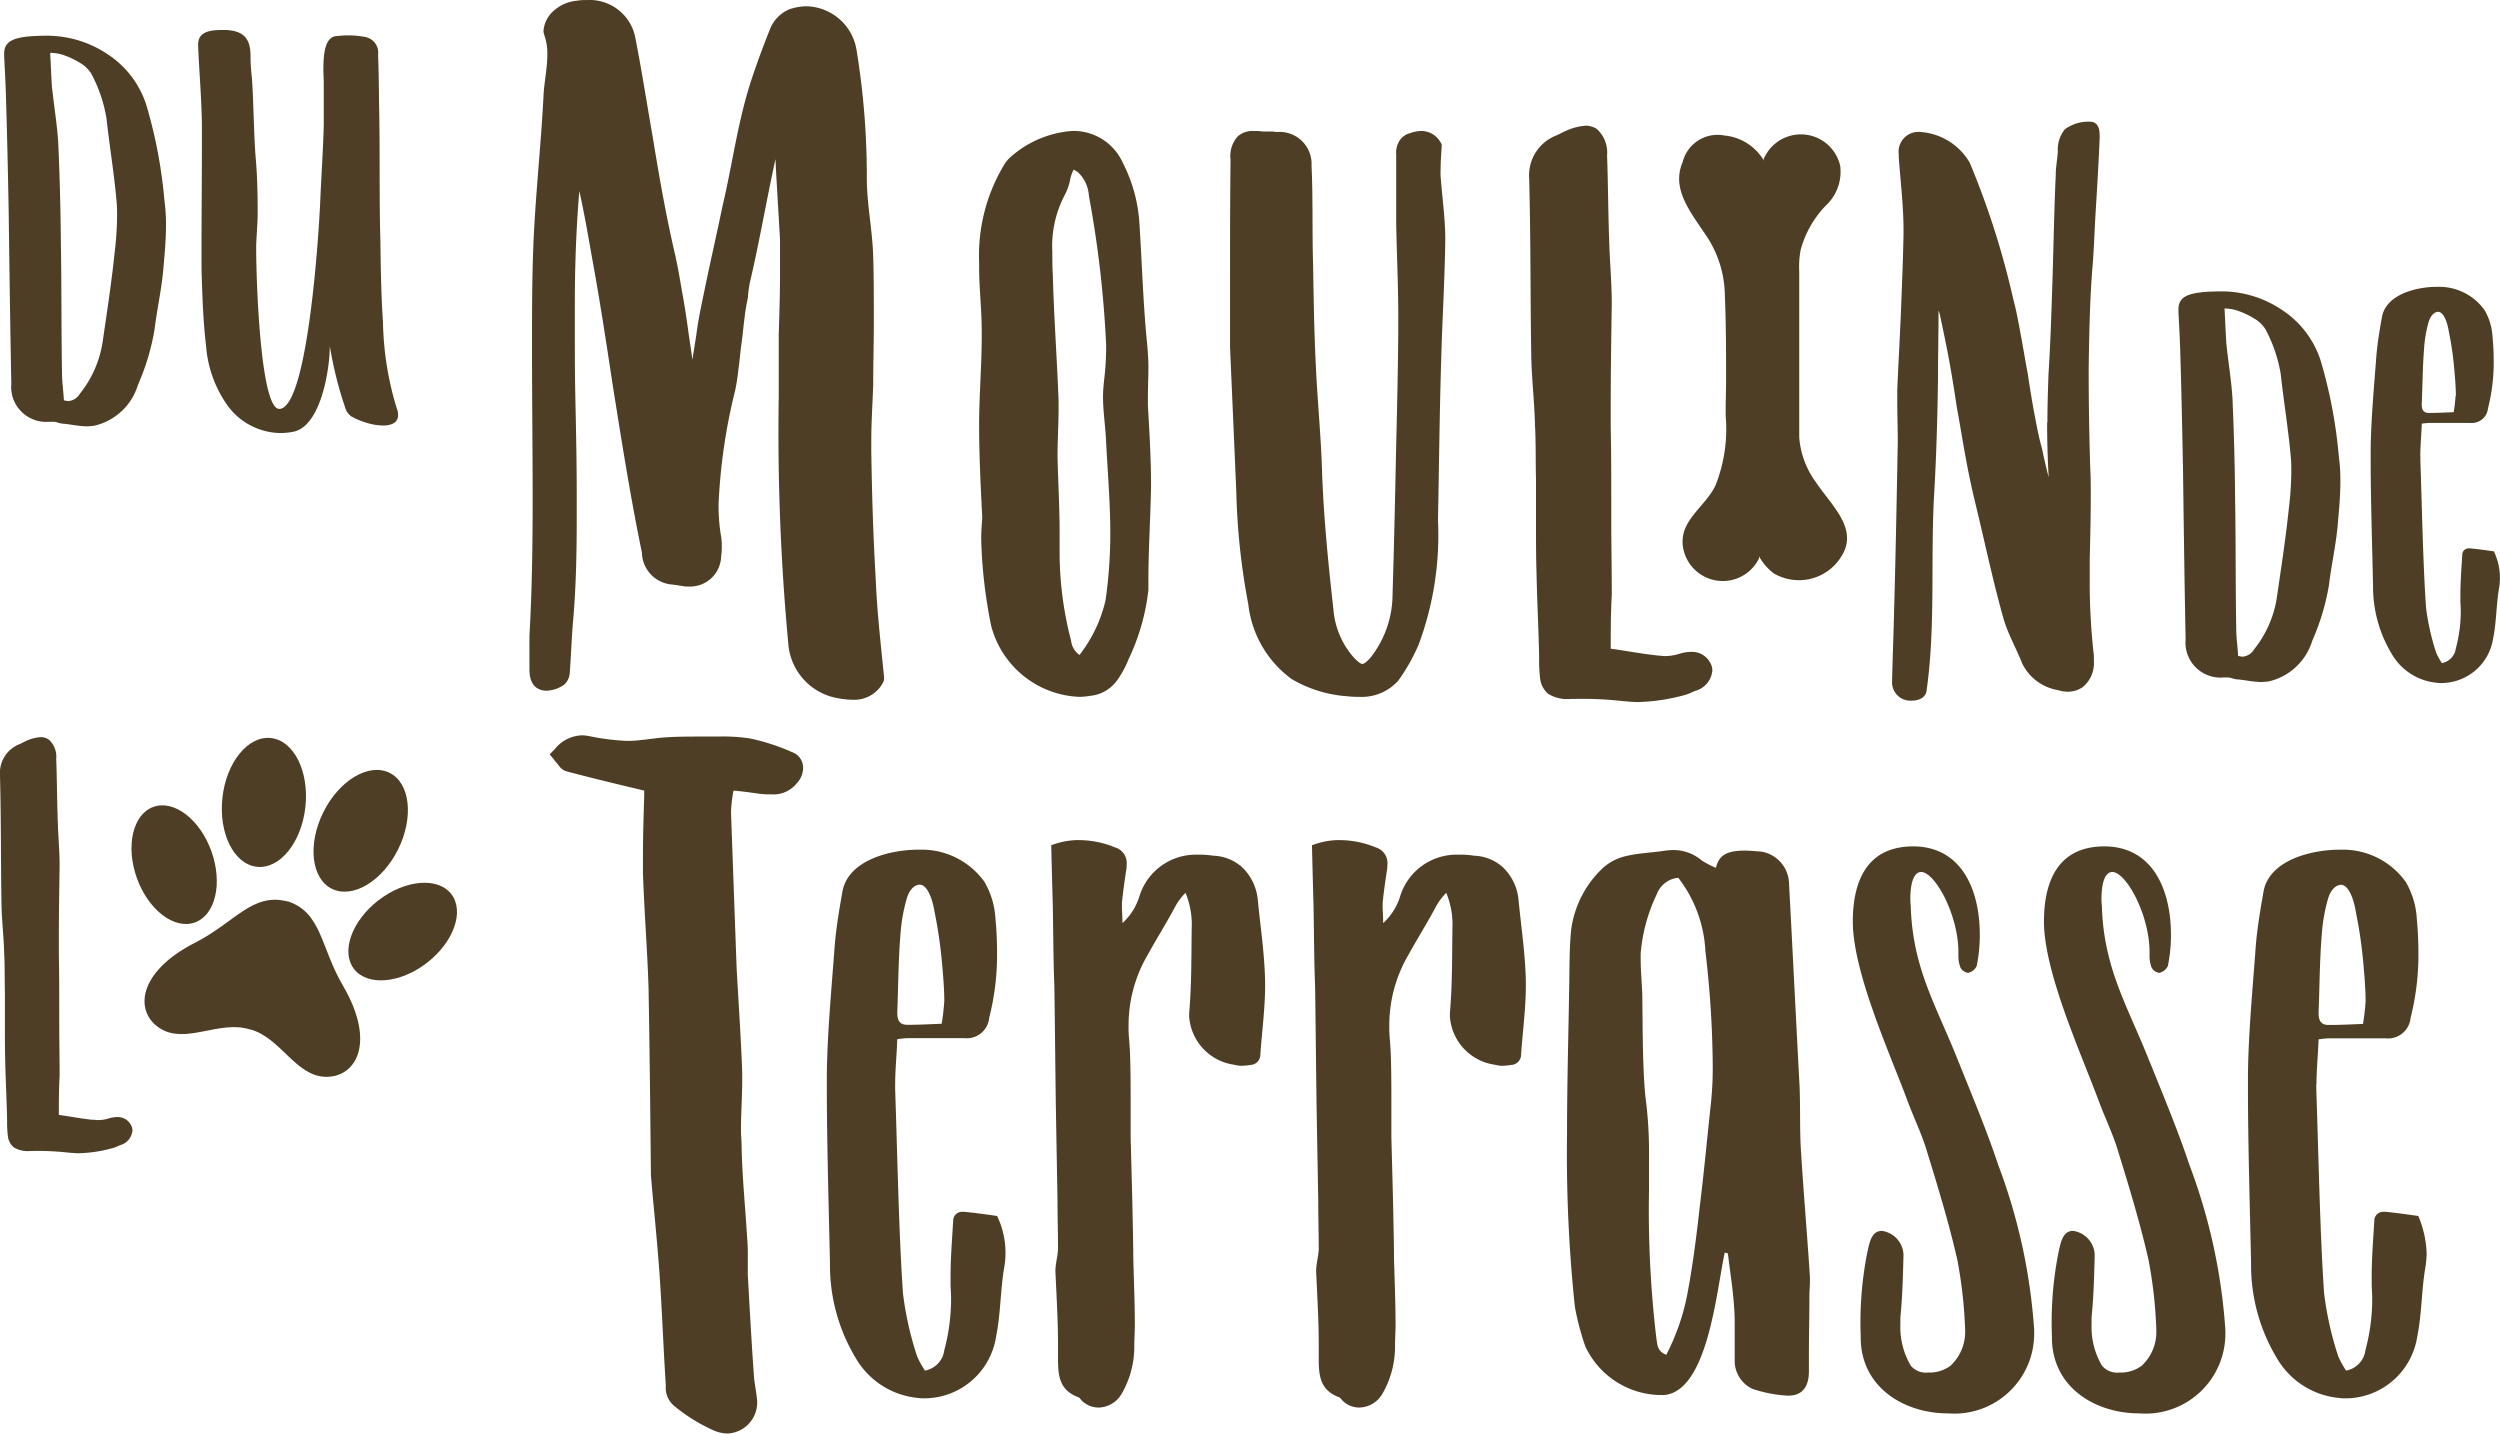
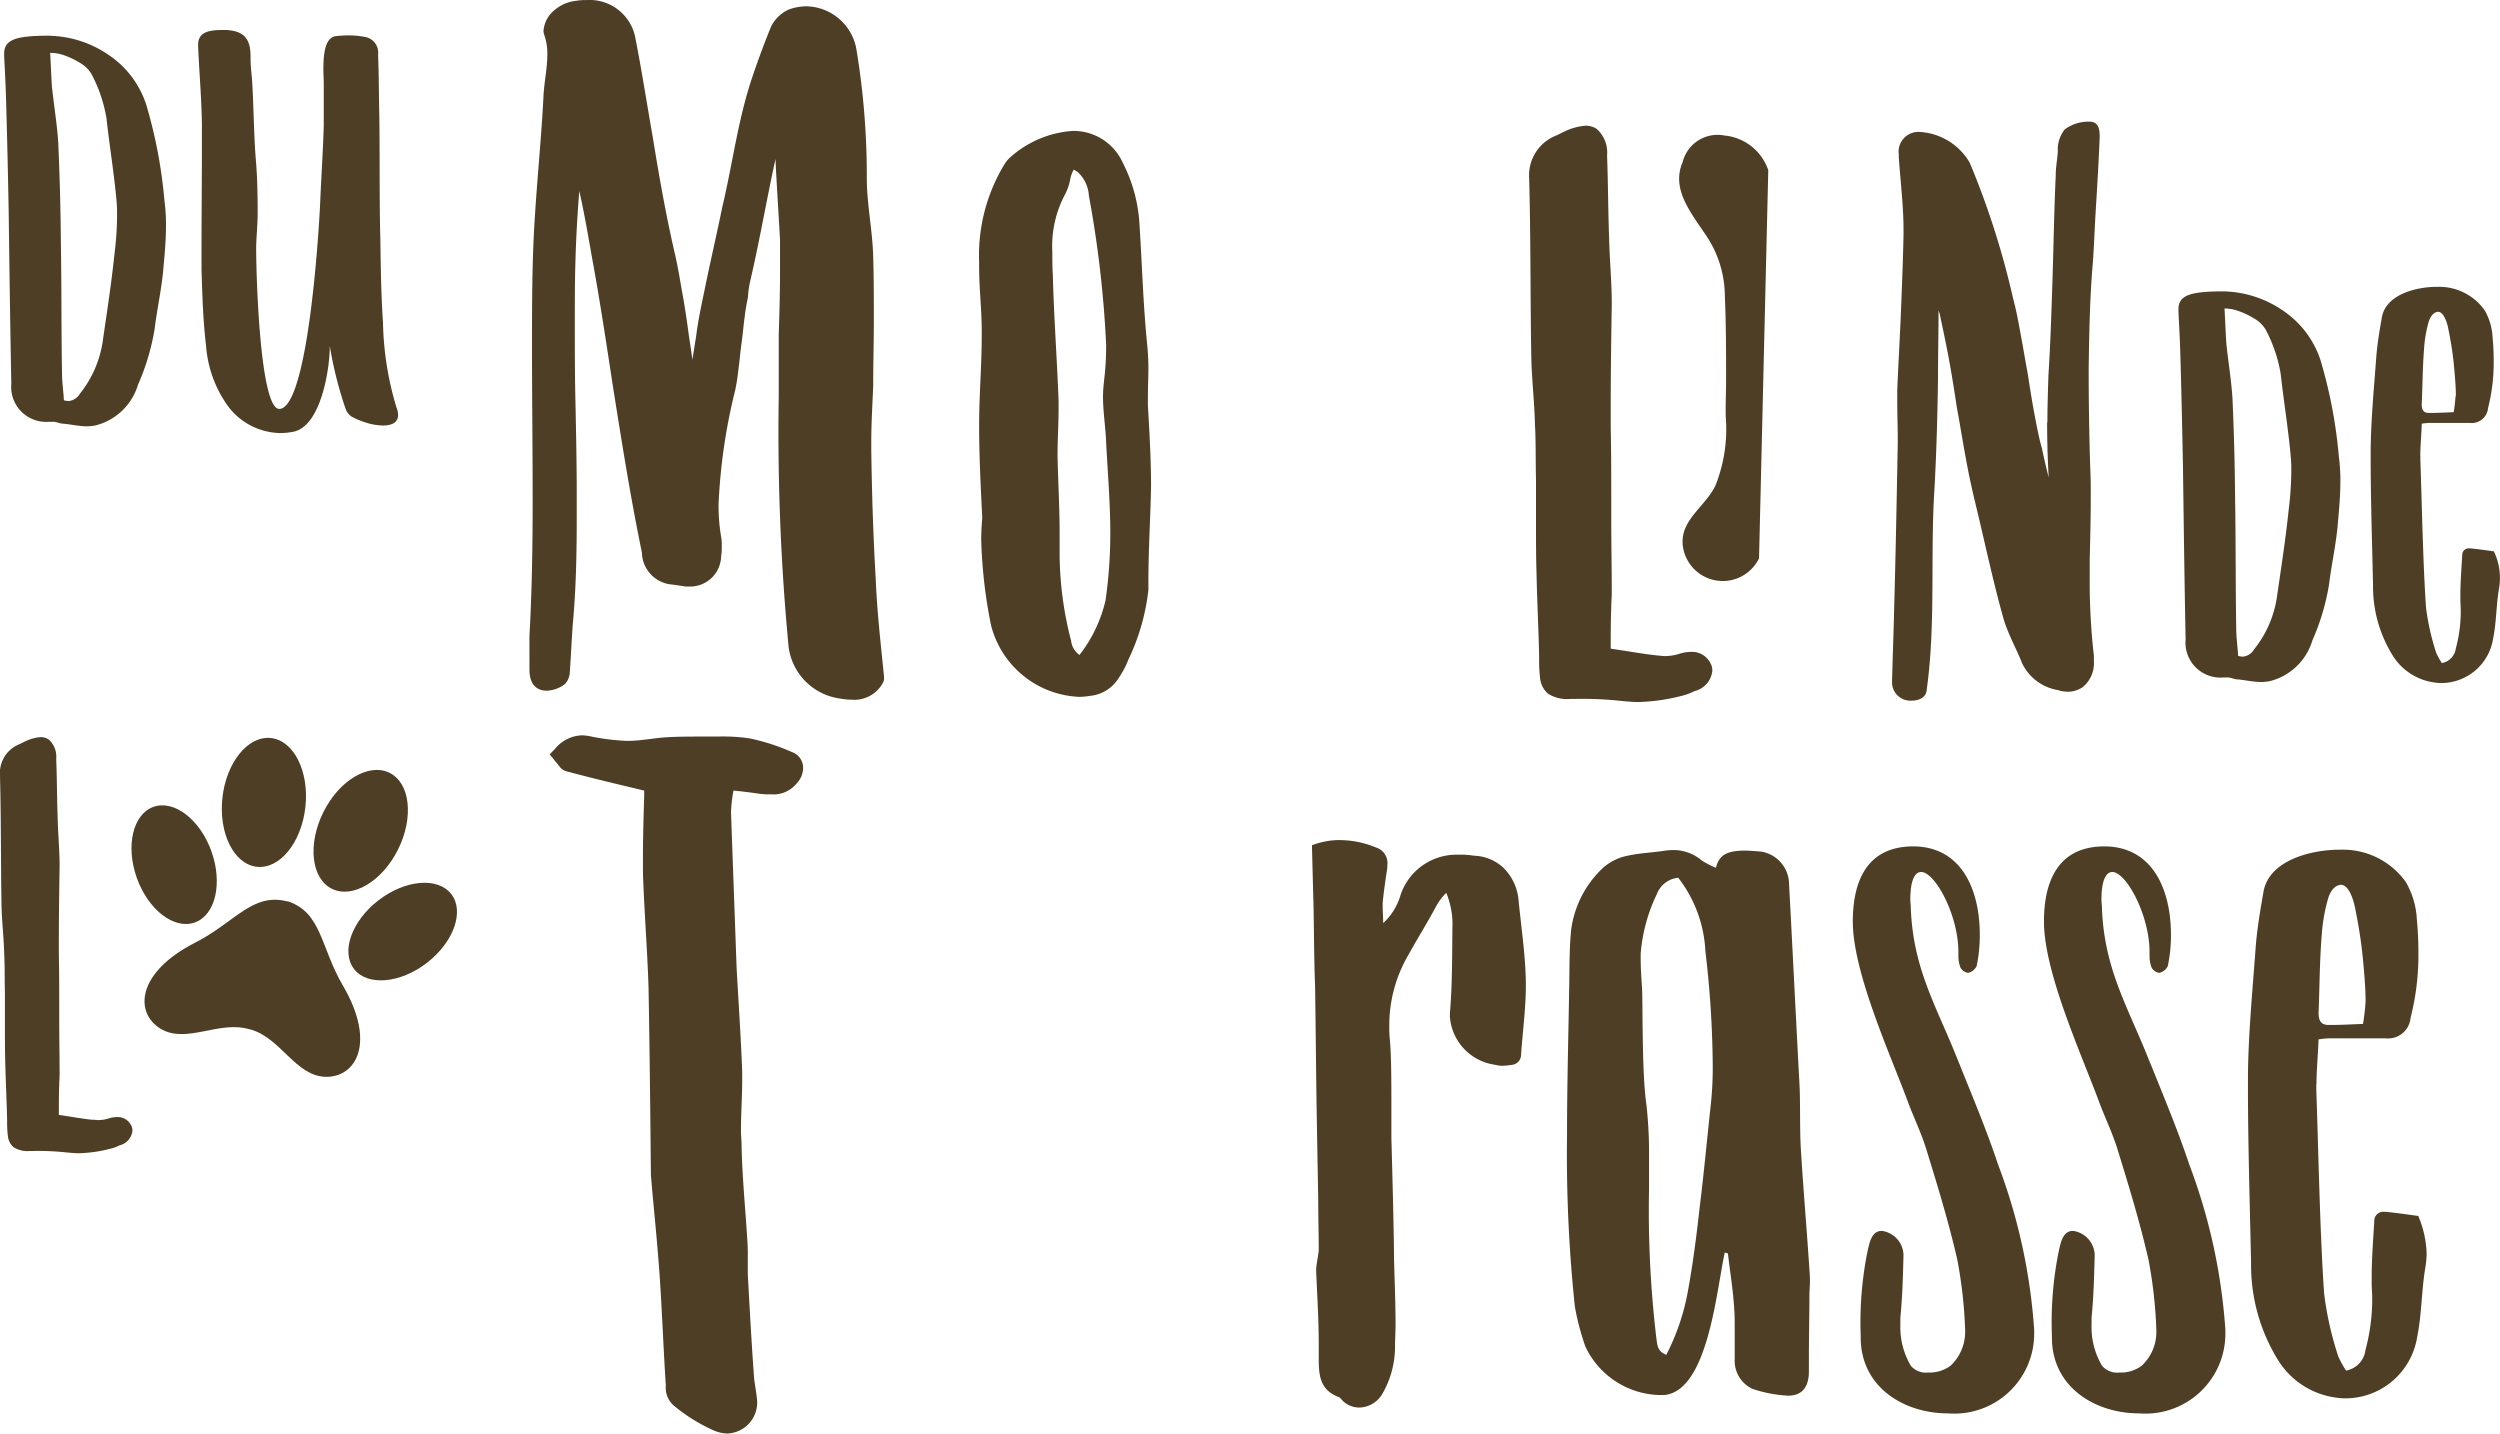
<svg xmlns="http://www.w3.org/2000/svg" id="Groupe_2" data-name="Groupe 2" width="105.426" height="60.452" viewBox="0 0 105.426 60.452">
  <g id="Groupe_3" data-name="Groupe 3">
    <path id="Tracé_1" data-name="Tracé 1" d="M2.4,3.781a4.571,4.571,0,0,1,2.435.8A4.018,4.018,0,0,1,6.437,6.709,20.343,20.343,0,0,1,7.2,10.75a7.5,7.5,0,0,1,.063,1.034c0,.557-.048,1.13-.1,1.686-.063.891-.27,1.782-.382,2.689a9.7,9.7,0,0,1-.7,2.339,2.508,2.508,0,0,1-1.814,1.719,2.419,2.419,0,0,1-.334.032c-.319,0-.668-.079-1-.111-.143,0-.286-.08-.414-.08H2.332A1.476,1.476,0,0,1,.74,18.452C.693,16.033.661,13.615.629,11.2.6,9.605.565,8.03.518,6.454.5,5.8.47,5.293.438,4.64v-.1c0-.589.462-.764,1.894-.764Zm.064,2.228c.079.764.207,1.512.255,2.275.063,1.416.1,2.833.111,4.249.032,1.83.016,3.644.048,5.458,0,.4.063.8.079,1.161a1.176,1.176,0,0,0,.191.032.617.617,0,0,0,.477-.3,4.612,4.612,0,0,0,.971-2.227c.175-1.209.366-2.435.493-3.66A13.91,13.91,0,0,0,5.2,11.387c0-.191,0-.382-.016-.557-.1-1.193-.3-2.371-.43-3.564a6.1,6.1,0,0,0-.636-1.878,1.327,1.327,0,0,0-.446-.445,3.5,3.5,0,0,0-.78-.366A1.8,1.8,0,0,0,2.379,4.5c.032.588.048,1.05.079,1.512" transform="translate(-0.263 -2.271)" fill="#4e3e25" />
    <path id="Tracé_2" data-name="Tracé 2" d="M26.224,7.226v-1.8c0-.191-.016-.382-.016-.573,0-.716.079-1.353.525-1.416.159-.016.334-.032.509-.032a3.459,3.459,0,0,1,.7.063.669.669,0,0,1,.573.748c.032.8.032,1.591.048,2.4.032,1.575,0,3.8.048,5.378.016,1.177.032,2.355.111,3.517a13.16,13.16,0,0,0,.573,3.6.79.79,0,0,1,.064.3c0,.334-.287.446-.637.446a2.472,2.472,0,0,1-.684-.112,3.287,3.287,0,0,1-.652-.271.728.728,0,0,1-.223-.27,16.026,16.026,0,0,1-.684-2.705c0,1-.382,3.437-1.575,3.628a2.959,2.959,0,0,1-.525.048,2.807,2.807,0,0,1-2.307-1.3,4.981,4.981,0,0,1-.812-2.387c-.127-1.066-.159-2.148-.191-3.214v-.987c0-1.321.016-2.817.016-4.137V7.162c-.016-1.145-.111-2.164-.159-3.31V3.8c0-.493.382-.621.987-.621h.223c.716.048,1,.366,1,1.1v.064c0,.3.032.6.063.923.063.891.079,2.45.159,3.357.063.716.079,1.527.079,2.244,0,.461-.048.939-.063,1.416v.143c0,1.114.159,6.715.971,6.731,1.193,0,1.67-7.288,1.734-8.832.032-.811.127-2.291.143-3.1" transform="translate(-12.571 -1.913)" fill="#4e3e25" />
    <path id="Tracé_3" data-name="Tracé 3" d="M65.221,11.909a4.349,4.349,0,0,0-.081.62c-.053.269-.108.539-.135.808-.054.377-.081.755-.135,1.132s-.081.755-.135,1.131a8.316,8.316,0,0,1-.135.862,24.241,24.241,0,0,0-.7,4.8,7.854,7.854,0,0,0,.108,1.374,2.052,2.052,0,0,1,.027.4,2.482,2.482,0,0,1-.027.431,1.306,1.306,0,0,1-1.374,1.266H62.5c-.162-.027-.351-.054-.539-.081a1.379,1.379,0,0,1-1.293-1.347c-.485-2.344-.862-4.742-1.239-7.113-.27-1.779-.539-3.557-.862-5.308C58.4,9.942,58.242,9,58.027,8.057c-.081,1-.135,1.967-.162,2.936-.027.836-.027,1.7-.027,2.533,0,1.158,0,2.29.027,3.449.027,1.294.054,2.587.054,3.907V21.8c0,1.509-.027,2.991-.162,4.473C57.7,27,57.676,27.7,57.623,28.4a.734.734,0,0,1-.216.458,1.337,1.337,0,0,1-.755.269c-.377,0-.727-.216-.727-.89V26.81c.108-1.913.135-3.853.135-5.766,0-2.128-.027-4.257-.027-6.386,0-1.4,0-2.829.054-4.23.081-2.128.323-4.257.431-6.386.027-.566.161-1.158.161-1.751a2.316,2.316,0,0,0-.108-.754,1.719,1.719,0,0,1-.053-.189V1.293a1.25,1.25,0,0,1,.458-.862,1.668,1.668,0,0,1,.943-.4,2.055,2.055,0,0,1,.4-.027A1.963,1.963,0,0,1,60.4,1.644c.269,1.374.485,2.775.727,4.149.27,1.67.566,3.341.943,4.958.108.485.188.943.269,1.428.108.566.189,1.1.269,1.67.054.431.135.89.189,1.32.054-.35.108-.674.162-1.024.081-.647.216-1.266.35-1.913.242-1.186.512-2.345.755-3.53.431-1.805.646-3.61,1.239-5.389q.364-1.092.808-2.183A1.527,1.527,0,0,1,66.865.4a2.3,2.3,0,0,1,.727-.135,2.189,2.189,0,0,1,2.129,1.859,32.815,32.815,0,0,1,.431,5.389c0,1.105.242,2.209.269,3.314.027.889.027,1.8.027,2.721,0,.889-.027,1.805-.027,2.694-.027.781-.081,1.59-.081,2.371V19c.027,1.8.081,3.611.188,5.416.054,1.375.216,2.775.351,4.123v.107c0,.054-.027.081-.027.108a1.369,1.369,0,0,1-1.32.754,3.3,3.3,0,0,1-.539-.054,2.527,2.527,0,0,1-2.155-2.344,95.586,95.586,0,0,1-.4-10.4V14.092c.027-.862.054-1.725.054-2.587V10.131C66.433,9,66.352,7.841,66.3,6.709c-.377,1.724-.674,3.476-1.078,5.2" transform="translate(-33.598)" fill="#4e3e25" />
    <path id="Tracé_4" data-name="Tracé 4" d="M103.422,26.24c0-1.256.11-2.512.11-3.768v-.2c0-.9-.11-1.807-.11-2.71v-.2a7.393,7.393,0,0,1,1.08-4.142,1.271,1.271,0,0,1,.22-.264,4.4,4.4,0,0,1,2.644-1.124h.066a2.279,2.279,0,0,1,2.049,1.344,6.455,6.455,0,0,1,.705,2.622c.11,1.7.155,3.415.331,5.112.022.287.044.595.044.882,0,.44-.022.881-.022,1.322V25.4c.066,1.146.133,2.27.133,3.415-.022,1.322-.111,2.644-.111,3.966v.4a9.112,9.112,0,0,1-.837,2.93,4.033,4.033,0,0,1-.462.86,1.584,1.584,0,0,1-1.146.683,3.3,3.3,0,0,1-.463.044,4.01,4.01,0,0,1-3.724-3,20.677,20.677,0,0,1-.419-3.658c0-.308.022-.595.044-.9-.066-1.3-.132-2.6-.132-3.9m5.332,7.382a20,20,0,0,0,.2-2.82c0-1.278-.11-2.556-.176-3.834-.022-.639-.132-1.278-.132-1.939,0-.221.022-.441.044-.662a11.7,11.7,0,0,0,.088-1.52,46.08,46.08,0,0,0-.727-6.28,1.48,1.48,0,0,0-.485-1.014c-.044-.022-.11-.066-.154-.088a.724.724,0,0,0-.066.133,1.248,1.248,0,0,0-.088.308,2.381,2.381,0,0,1-.242.661,4.61,4.61,0,0,0-.507,2.358c0,.331,0,.661.022.992.044,1.763.176,3.525.242,5.288v.33c0,.661-.044,1.322-.044,1.983.022,1.1.088,2.2.088,3.3v.97a14.813,14.813,0,0,0,.485,3.548.835.835,0,0,0,.353.595,5.908,5.908,0,0,0,1.1-2.314" transform="translate(-62.132 -8.311)" fill="#4e3e25" />
-     <path id="Tracé_5" data-name="Tracé 5" d="M138.8,15.486v.22c.066.9.2,1.807.2,2.71-.022,1.741-.132,3.459-.176,5.2-.066,2.2-.088,4.429-.132,6.633a13.218,13.218,0,0,1-.815,5.244,7.915,7.915,0,0,1-.86,1.521,2.061,2.061,0,0,1-1.652.683,3.268,3.268,0,0,1-.463-.022,5.37,5.37,0,0,1-2.379-.727,4.532,4.532,0,0,1-1.829-3.151,28.894,28.894,0,0,1-.507-4.76c-.088-2.049-.176-4.076-.264-6.1v-2.49c0-1.807,0-3.592.022-5.4a1.23,1.23,0,0,1,.309-.991.948.948,0,0,1,.683-.22,2.022,2.022,0,0,1,.374.022h.287a1.239,1.239,0,0,1,.286.022,1.348,1.348,0,0,1,1.476,1.41c.066,1.388.022,2.8.066,4.186.022,1.388.044,2.776.11,4.142.066,1.52.22,3.019.265,4.517.066,1.961.264,3.944.485,5.905a3.463,3.463,0,0,0,.882,2.027c.066.066.242.242.33.242.11,0,.265-.176.331-.242a4.324,4.324,0,0,0,.947-2.666c.066-2.093.11-4.209.154-6.324.044-1.807.088-3.614.088-5.42,0-1.322-.066-2.644-.088-3.966V14.826a.913.913,0,0,1,.088-.485.747.747,0,0,1,.507-.418,1.428,1.428,0,0,1,.441-.088.926.926,0,0,1,.837.485.167.167,0,0,1,.044.088V14.5c-.022.331-.044.661-.044.991" transform="translate(-78.052 -8.311)" fill="#4e3e25" />
    <path id="Tracé_6" data-name="Tracé 6" d="M166.918,35.624c.11,0,.2.022.309.022a2.069,2.069,0,0,0,.661-.111,1.685,1.685,0,0,1,.463-.066.862.862,0,0,1,.793.463.621.621,0,0,1,.088.331.984.984,0,0,1-.749.859,2.679,2.679,0,0,1-.374.155,8.222,8.222,0,0,1-2,.308c-.22,0-.441-.022-.683-.044a15.248,15.248,0,0,0-2-.088h-.176a1.518,1.518,0,0,1-.947-.22,1.006,1.006,0,0,1-.331-.617,6.687,6.687,0,0,1-.044-.925c-.022-1.19-.088-2.38-.11-3.548-.022-.661-.022-1.322-.022-1.983V28.2c-.022-.771,0-1.543-.044-2.314-.022-.947-.132-1.872-.154-2.8-.044-2.49-.022-4.98-.088-7.47v-.088a1.8,1.8,0,0,1,1.124-1.829c.154-.066.308-.154.463-.22a2.466,2.466,0,0,1,.793-.2.866.866,0,0,1,.462.133,1.334,1.334,0,0,1,.441,1.124c.044,1.167.044,2.358.088,3.547.022.9.11,1.807.11,2.71-.022,1.432-.044,2.843-.044,4.253v.991c.022,1.014.022,2.005.022,3.019v.771c0,1.058.022,2.094.022,3.151,0,.2-.022.4-.022.595-.022.595-.022,1.168-.022,1.763.661.088,1.322.22,1.983.286" transform="translate(-97.022 -7.979)" fill="#4e3e25" />
    <path id="Tracé_7" data-name="Tracé 7" d="M206.416,25.532c0-.661.022-1.322.044-2,.088-1.388.132-2.8.176-4.208s.066-2.821.132-4.231c0-.331.066-.661.088-.992a1.367,1.367,0,0,1,.286-.925,1.645,1.645,0,0,1,1.014-.331h.044c.331,0,.419.265.419.573v.132c-.044,1.08-.111,2.159-.177,3.239-.044.749-.066,1.52-.132,2.269-.11,1.388-.132,2.8-.154,4.187,0,1.41.022,2.82.066,4.208.022.4.022.793.022,1.19,0,.882-.022,1.763-.044,2.666v.816a27.086,27.086,0,0,0,.176,3.239v.22a1.309,1.309,0,0,1-.463,1.1,1.1,1.1,0,0,1-.639.2,1.251,1.251,0,0,1-.4-.066,2.046,2.046,0,0,1-1.52-1.124c-.242-.617-.573-1.19-.771-1.829-.463-1.63-.815-3.327-1.212-4.958-.154-.639-.286-1.256-.4-1.895-.132-.705-.242-1.41-.374-2.116-.11-.727-.22-1.432-.353-2.137-.111-.595-.243-1.212-.375-1.829-.022-.044-.022-.088-.044-.111,0,.926-.022,1.873-.022,2.821-.022,1.587-.066,3.173-.154,4.759-.176,2.82.066,5.663-.331,8.461-.044.265-.308.4-.617.4a.775.775,0,0,1-.837-.749c.022-1.035.066-2.071.088-3.085.066-2.357.11-4.715.154-7.073,0-.573-.022-1.168-.022-1.74v-.441c.044-1.08.11-2.181.154-3.283.044-1.08.088-2.181.11-3.261V17.4c0-1.036-.132-2.049-.2-3.063v-.11a.836.836,0,0,1,.9-.948,2.61,2.61,0,0,1,2.094,1.3,34.742,34.742,0,0,1,1.829,5.729c.132.485.22.97.308,1.454.11.573.2,1.146.309,1.719.088.573.176,1.146.286,1.719.088.462.176.947.309,1.41.088.418.176.815.287,1.234q-.066-1.157-.066-2.314" transform="translate(-120.076 -7.714)" fill="#4e3e25" />
    <path id="Tracé_8" data-name="Tracé 8" d="M232.066,30.781a4.572,4.572,0,0,1,2.435.8,4.018,4.018,0,0,1,1.607,2.132,20.4,20.4,0,0,1,.764,4.041,7.558,7.558,0,0,1,.064,1.034c0,.557-.048,1.13-.1,1.686-.063.891-.271,1.782-.382,2.689a9.7,9.7,0,0,1-.7,2.339,2.508,2.508,0,0,1-1.814,1.719,2.421,2.421,0,0,1-.334.032c-.318,0-.668-.079-1-.111-.143,0-.286-.08-.414-.08H232a1.476,1.476,0,0,1-1.591-1.607c-.048-2.419-.079-4.838-.111-7.256-.032-1.591-.063-3.166-.111-4.742-.016-.652-.048-1.161-.08-1.814v-.1c0-.589.462-.764,1.894-.764Zm.064,2.228c.079.764.207,1.512.255,2.275.063,1.416.1,2.833.111,4.249.032,1.83.016,3.644.048,5.458,0,.4.063.8.079,1.161a1.176,1.176,0,0,0,.191.032.617.617,0,0,0,.477-.3,4.612,4.612,0,0,0,.971-2.227c.174-1.209.366-2.435.493-3.66a13.9,13.9,0,0,0,.111-1.607c0-.191,0-.382-.016-.557-.1-1.193-.3-2.371-.43-3.564a6.1,6.1,0,0,0-.636-1.878,1.328,1.328,0,0,0-.446-.445,3.492,3.492,0,0,0-.779-.366,1.8,1.8,0,0,0-.509-.079c.032.588.048,1.05.079,1.512" transform="translate(-138.241 -18.492)" fill="#4e3e25" />
    <path id="Tracé_9" data-name="Tracé 9" d="M252.521,37.447v.159c.063,1.814.111,4.408.239,6.221a10.024,10.024,0,0,0,.43,1.91,2.963,2.963,0,0,0,.238.43.724.724,0,0,0,.589-.621,6,6,0,0,0,.207-1.591c0-.144-.016-.3-.016-.446V43.3c0-.573.048-1.129.079-1.7a.272.272,0,0,1,.287-.271h.047c.334.032.668.08,1,.127a2.588,2.588,0,0,1,.223,1.527c-.127.716-.111,1.448-.255,2.148a2.215,2.215,0,0,1-2.148,1.878,1.536,1.536,0,0,1-.27-.016,2.453,2.453,0,0,1-1.846-1.193,5.494,5.494,0,0,1-.8-2.912c-.032-1.512-.1-3.66-.1-5.283v-.462c.016-1.3.143-2.609.239-3.915.048-.573.143-1.13.239-1.67.191-.955,1.48-1.257,2.307-1.257h.048a2.35,2.35,0,0,1,1.973.987,2.515,2.515,0,0,1,.334,1.13q.048.5.048,1a7.77,7.77,0,0,1-.239,2,.686.686,0,0,1-.764.621H252.9a3.038,3.038,0,0,0-.319.032c-.016.477-.063.923-.063,1.368m1.5-2.53c0-.366-.032-.732-.064-1.1a14.141,14.141,0,0,0-.239-1.655c-.063-.382-.222-.8-.446-.8-.111,0-.3.1-.4.43a5.273,5.273,0,0,0-.191,1.114c-.063.78-.063,1.559-.1,2.355,0,.239.079.366.3.366h.047c.3,0,.6-.016,1-.032a6.46,6.46,0,0,0,.08-.684" transform="translate(-150.453 -18.205)" fill="#4e3e25" />
    <path id="Tracé_10" data-name="Tracé 10" d="M3.914,93.99c.079,0,.143.016.223.016a1.506,1.506,0,0,0,.477-.079,1.207,1.207,0,0,1,.334-.048.622.622,0,0,1,.573.334.447.447,0,0,1,.064.238.71.71,0,0,1-.541.62,1.87,1.87,0,0,1-.271.111,5.91,5.91,0,0,1-1.448.223c-.159,0-.318-.016-.493-.032a11.055,11.055,0,0,0-1.448-.063H1.257a1.1,1.1,0,0,1-.684-.159.726.726,0,0,1-.238-.446A4.8,4.8,0,0,1,.3,94.038c-.016-.859-.064-1.719-.08-2.562C.207,91,.207,90.521.207,90.044V88.627c-.016-.557,0-1.113-.032-1.67-.016-.684-.1-1.353-.111-2.021-.032-1.8-.016-3.6-.063-5.394v-.064a1.3,1.3,0,0,1,.811-1.32c.111-.048.223-.112.334-.159a1.778,1.778,0,0,1,.573-.143.627.627,0,0,1,.334.1.964.964,0,0,1,.318.812c.032.844.032,1.7.063,2.562.016.653.08,1.305.08,1.957-.016,1.034-.032,2.052-.032,3.071v.716c.016.732.016,1.448.016,2.18v.557c0,.764.016,1.512.016,2.275,0,.143-.016.286-.016.43-.016.43-.016.843-.016,1.273.477.064.955.159,1.432.207" transform="translate(0 -46.772)" fill="#4e3e25" />
    <path id="Tracé_11" data-name="Tracé 11" d="M58.775,79.189c-.262-.079-.314-.262-.472-.419a2.815,2.815,0,0,0-.236-.288c.078-.105.183-.184.262-.288a1.521,1.521,0,0,1,1.126-.524,2.086,2.086,0,0,1,.367.052,9.62,9.62,0,0,0,1.519.183c.577,0,1.153-.131,1.729-.157.471-.026.943-.026,1.44-.026h.655A7.618,7.618,0,0,1,66.5,77.8a8.8,8.8,0,0,1,1.781.576.7.7,0,0,1,.472.655.952.952,0,0,1-.262.655,1.261,1.261,0,0,1-1.1.472,3.1,3.1,0,0,1-.5-.027c-.367-.052-.733-.1-1.074-.131a5.8,5.8,0,0,0-.105.917c.079,2.2.157,4.374.236,6.549.079,1.467.183,2.934.236,4.4v.341c0,.707-.052,1.415-.052,2.122,0,.236.026.445.026.655.026,1.31.157,2.593.236,3.9a7.567,7.567,0,0,1,.026.759v.76c.079,1.441.157,2.881.262,4.322.026.315.1.629.131,1a1.308,1.308,0,0,1-1.257,1.388,1.534,1.534,0,0,1-.576-.131,7.214,7.214,0,0,1-1.65-1.022.988.988,0,0,1-.367-.864c-.1-1.545-.157-3.117-.262-4.663-.079-1.1-.183-2.2-.288-3.3-.026-.288-.052-.6-.079-.917-.026-2.646-.052-5.265-.1-7.911-.052-1.624-.183-3.222-.236-4.846v-.6c0-.891.026-1.755.053-2.646V80c-1.1-.262-2.2-.524-3.275-.812" transform="translate(-34.885 -46.661)" fill="#4e3e25" />
-     <path id="Tracé_12" data-name="Tracé 12" d="M90.211,99.627v.22c.088,2.512.154,6.1.331,8.616a13.867,13.867,0,0,0,.595,2.644,4.014,4.014,0,0,0,.331.6,1,1,0,0,0,.815-.86,8.28,8.28,0,0,0,.286-2.2c0-.2-.022-.419-.022-.617v-.287c0-.793.066-1.565.11-2.357a.376.376,0,0,1,.4-.375h.066c.463.044.925.111,1.388.176a3.591,3.591,0,0,1,.309,2.115c-.176.992-.155,2.005-.353,2.975a3.068,3.068,0,0,1-2.975,2.6,2.183,2.183,0,0,1-.374-.022,3.4,3.4,0,0,1-2.556-1.653,7.608,7.608,0,0,1-1.1-4.032c-.044-2.093-.132-5.068-.132-7.316v-.638c.022-1.807.2-3.614.331-5.421.066-.793.2-1.565.331-2.314.264-1.322,2.049-1.741,3.195-1.741h.066A3.255,3.255,0,0,1,93.979,91.1a3.5,3.5,0,0,1,.463,1.564q.066.694.066,1.389a10.743,10.743,0,0,1-.331,2.776.95.95,0,0,1-1.058.859H90.74a4.213,4.213,0,0,0-.44.044c-.022.661-.088,1.278-.088,1.895m2.071-3.5c0-.507-.044-1.013-.088-1.52a19.783,19.783,0,0,0-.331-2.292c-.088-.529-.308-1.1-.617-1.1-.154,0-.419.132-.551.6a7.287,7.287,0,0,0-.264,1.542c-.088,1.08-.088,2.16-.132,3.261,0,.33.11.507.418.507h.066c.418,0,.837-.022,1.388-.044a9.007,9.007,0,0,0,.11-.947" transform="translate(-52.462 -53.909)" fill="#4e3e25" />
-     <path id="Tracé_13" data-name="Tracé 13" d="M112.223,88.74a3.986,3.986,0,0,1,1.52.309.686.686,0,0,1,.485.749.994.994,0,0,1-.022.243c-.066.44-.132.9-.176,1.344v.155c0,.2.022.4.022.7a2.544,2.544,0,0,0,.727-1.167,2.489,2.489,0,0,1,2.424-1.719,3.687,3.687,0,0,1,.683.044,1.908,1.908,0,0,1,1.212.485,2.173,2.173,0,0,1,.661,1.366c.11,1.146.287,2.292.309,3.437v.2c0,.948-.132,1.917-.2,2.887a.432.432,0,0,1-.353.44,3.236,3.236,0,0,1-.463.044,1.267,1.267,0,0,1-.286-.044,2.208,2.208,0,0,1-1.9-2.027v-.154c.11-1.256.088-2.534.11-3.79a3.5,3.5,0,0,0-.264-1.278,2.447,2.447,0,0,0-.419.551c-.374.705-.793,1.366-1.168,2.049a5.881,5.881,0,0,0-.815,3,5.189,5.189,0,0,0,.022.573c.066.683.066,1.851.066,2.865v1.3c.044,1.609.088,3.2.11,4.782v.22c.022.948.066,1.917.066,2.865,0,.309-.022.595-.022.9a3.973,3.973,0,0,1-.551,2.049,1.155,1.155,0,0,1-.969.551,1,1,0,0,1-.639-.242c-.088-.066-.132-.176-.22-.2-.794-.308-.838-.925-.838-1.63V110c0-1.014-.066-2.071-.11-3.085,0-.287.088-.595.11-.9,0-.705-.022-1.411-.022-2.116-.022-1.234-.044-2.512-.066-3.746-.022-1.389-.044-3.856-.066-5.244-.044-1.123-.044-2.248-.066-3.394-.022-.815-.044-1.652-.066-2.556a3.211,3.211,0,0,1,1.168-.221" transform="translate(-66.718 -53.312)" fill="#4e3e25" />
    <path id="Tracé_14" data-name="Tracé 14" d="M139.762,88.74a3.986,3.986,0,0,1,1.52.309.686.686,0,0,1,.485.749,1,1,0,0,1-.022.243c-.066.44-.132.9-.176,1.344v.155c0,.2.022.4.022.7a2.544,2.544,0,0,0,.727-1.167,2.489,2.489,0,0,1,2.424-1.719,3.687,3.687,0,0,1,.683.044,1.908,1.908,0,0,1,1.212.485,2.173,2.173,0,0,1,.661,1.366c.11,1.146.287,2.292.309,3.437v.2c0,.948-.132,1.917-.2,2.887a.432.432,0,0,1-.353.44,3.235,3.235,0,0,1-.463.044,1.267,1.267,0,0,1-.286-.044,2.208,2.208,0,0,1-1.9-2.027v-.154c.11-1.256.088-2.534.11-3.79a3.5,3.5,0,0,0-.264-1.278,2.446,2.446,0,0,0-.419.551c-.374.705-.793,1.366-1.168,2.049a5.881,5.881,0,0,0-.815,3,5.192,5.192,0,0,0,.022.573c.066.683.066,1.851.066,2.865v1.3c.044,1.609.088,3.2.11,4.782v.22c.022.948.066,1.917.066,2.865,0,.309-.022.595-.022.9a3.974,3.974,0,0,1-.551,2.049,1.155,1.155,0,0,1-.969.551,1,1,0,0,1-.639-.242c-.088-.066-.132-.176-.22-.2-.794-.308-.838-.925-.838-1.63V110c0-1.014-.066-2.071-.11-3.085,0-.287.088-.595.11-.9,0-.705-.022-1.411-.022-2.116-.022-1.234-.044-2.512-.066-3.746-.022-1.389-.044-3.856-.066-5.244-.044-1.123-.044-2.248-.066-3.394-.022-.815-.044-1.652-.066-2.556a3.211,3.211,0,0,1,1.168-.221" transform="translate(-83.262 -53.312)" fill="#4e3e25" />
    <path id="Tracé_15" data-name="Tracé 15" d="M169.578,112.771h-.154a3.555,3.555,0,0,1-3.129-2.049,11.021,11.021,0,0,1-.441-1.674,61.35,61.35,0,0,1-.331-7.227c0-2.248.066-4.451.088-6.081.022-.86,0-1.741.088-2.6a4.352,4.352,0,0,1,1.366-2.622,2.2,2.2,0,0,1,.991-.485c.485-.111.992-.132,1.476-.2a3.328,3.328,0,0,1,.441-.044,1.846,1.846,0,0,1,1.234.441,3.647,3.647,0,0,0,.595.308c.132-.529.44-.705,1.145-.727.242,0,.507.022.771.044a1.4,1.4,0,0,1,1.168,1.366c.132,2.424.309,6.037.441,8.461.044.947,0,1.917.066,2.864.11,1.763.264,3.525.374,5.266v.154c0,.2-.022.4-.022.6,0,.837-.022,1.7-.022,2.534v.683c0,.617-.265,1.014-.86,1.014h-.044a5.651,5.651,0,0,1-1.476-.286,1.3,1.3,0,0,1-.749-1.212v-1.366c0-.287,0-.551-.022-.816-.044-.771-.176-1.543-.264-2.314-.044-.022-.088-.022-.132-.044-.353,1.587-.705,5.906-2.6,6.016m-.264-21.131a7.1,7.1,0,0,0-.683,2.512v.221c0,.485.044.947.066,1.432.022,1.167,0,3.526.176,4.715a18.2,18.2,0,0,1,.11,2.2v1.388a45.647,45.647,0,0,0,.309,6.258c.044.264.022.551.419.705a9.494,9.494,0,0,0,.9-2.622c.22-1.19.374-2.38.507-3.592.176-1.41.308-2.843.463-4.275a14.456,14.456,0,0,0,.088-1.785,42.8,42.8,0,0,0-.308-4.738,5.494,5.494,0,0,0-1.146-3.106,1.076,1.076,0,0,0-.9.683" transform="translate(-99.441 -53.942)" fill="#4e3e25" />
    <path id="Tracé_16" data-name="Tracé 16" d="M200.185,98.525c.573,1.432,1.168,2.843,1.653,4.3a24.306,24.306,0,0,1,1.52,6.963v.11a3.371,3.371,0,0,1-3.635,3.415c-1.851,0-3.68-1.1-3.68-3.2v-.066a15.155,15.155,0,0,1,.265-3.459c.088-.374.155-.97.617-.97h.022a1.059,1.059,0,0,1,.9.992v.022c-.022.882-.044,1.763-.132,2.644v.286a3.209,3.209,0,0,0,.44,1.741.832.832,0,0,0,.728.287,1.474,1.474,0,0,0,.947-.287,1.939,1.939,0,0,0,.617-1.41v-.088a19.2,19.2,0,0,0-.331-2.974c-.352-1.543-.815-3.063-1.278-4.561-.22-.749-.573-1.454-.837-2.181-.749-2.005-2.291-5.4-2.291-7.514v-.088c.022-1.719.661-3.085,2.556-3.085h.045c2.048.044,2.754,1.917,2.754,3.724a6.427,6.427,0,0,1-.132,1.322.525.525,0,0,1-.352.286h-.022a.436.436,0,0,1-.309-.22,1.362,1.362,0,0,1-.088-.507v-.154c0-1.542-.97-3.35-1.565-3.372-.264,0-.462.331-.462,1.168,0,.111.022.243.022.4.11,2.6,1.124,4.164,2.027,6.478" transform="translate(-117.576 -53.71)" fill="#4e3e25" />
    <path id="Tracé_17" data-name="Tracé 17" d="M220.383,98.525c.573,1.432,1.168,2.843,1.653,4.3a24.306,24.306,0,0,1,1.52,6.963v.11a3.371,3.371,0,0,1-3.635,3.415c-1.851,0-3.68-1.1-3.68-3.2v-.066a15.154,15.154,0,0,1,.265-3.459c.088-.374.154-.97.617-.97h.022a1.059,1.059,0,0,1,.9.992v.022c-.022.882-.044,1.763-.132,2.644v.286a3.206,3.206,0,0,0,.441,1.741.831.831,0,0,0,.727.287,1.472,1.472,0,0,0,.947-.287,1.938,1.938,0,0,0,.617-1.41v-.088a19.2,19.2,0,0,0-.331-2.974c-.353-1.543-.815-3.063-1.278-4.561-.22-.749-.573-1.454-.838-2.181-.749-2.005-2.292-5.4-2.292-7.514v-.088c.022-1.719.661-3.085,2.556-3.085h.045c2.048.044,2.754,1.917,2.754,3.724a6.4,6.4,0,0,1-.132,1.322.525.525,0,0,1-.353.286h-.022a.436.436,0,0,1-.308-.22,1.362,1.362,0,0,1-.088-.507v-.154c0-1.542-.969-3.35-1.565-3.372-.264,0-.463.331-.463,1.168,0,.111.022.243.022.4.11,2.6,1.123,4.164,2.027,6.478" transform="translate(-129.711 -53.71)" fill="#4e3e25" />
    <path id="Tracé_18" data-name="Tracé 18" d="M240.32,99.627v.22c.088,2.512.154,6.1.331,8.616a13.866,13.866,0,0,0,.595,2.644,4.047,4.047,0,0,0,.33.6,1,1,0,0,0,.816-.86,8.3,8.3,0,0,0,.286-2.2c0-.2-.022-.419-.022-.617v-.287c0-.793.066-1.565.11-2.357a.376.376,0,0,1,.4-.375h.066c.463.044.925.111,1.388.176a4.327,4.327,0,0,1,.353,1.609,4.4,4.4,0,0,1-.044.507c-.176.992-.155,2.005-.353,2.975a3.068,3.068,0,0,1-2.975,2.6,2.188,2.188,0,0,1-.375-.022,3.4,3.4,0,0,1-2.556-1.653,7.608,7.608,0,0,1-1.1-4.032c-.044-2.093-.132-5.068-.132-7.316v-.638c.022-1.807.2-3.614.33-5.421.066-.793.2-1.565.331-2.314.264-1.322,2.049-1.741,3.2-1.741h.066a3.255,3.255,0,0,1,2.732,1.366,3.49,3.49,0,0,1,.463,1.564q.066.694.066,1.389a10.743,10.743,0,0,1-.331,2.776.951.951,0,0,1-1.058.859h-2.38a4.229,4.229,0,0,0-.441.044c-.022.661-.088,1.278-.088,1.895m2.071-3.5c0-.507-.044-1.013-.088-1.52a19.783,19.783,0,0,0-.331-2.292c-.088-.529-.308-1.1-.617-1.1-.154,0-.418.132-.551.6a7.314,7.314,0,0,0-.264,1.542c-.088,1.08-.088,2.16-.132,3.261,0,.33.111.507.419.507h.066c.418,0,.837-.022,1.388-.044a9,9,0,0,0,.11-.947" transform="translate(-142.641 -53.909)" fill="#4e3e25" />
    <path id="Tracé_19" data-name="Tracé 19" d="M21.294,95.11c-1.471-.389-2.209.878-3.891,1.736-2.468,1.258-2.562,2.948-1.472,3.623s2.49-.366,3.77.036l.012,0,.012,0c1.294.352,1.912,1.985,3.194,2s2.115-1.454.715-3.845c-.954-1.63-.891-3.095-2.34-3.561" transform="translate(-9.172 -57.095)" fill="#4e3e25" />
    <path id="Tracé_20" data-name="Tracé 20" d="M17.263,87.006c.482,1.346.17,2.69-.7,3s-1.963-.529-2.445-1.875-.17-2.69.7-3,1.963.529,2.445,1.875" transform="translate(-8.347 -51.105)" fill="#4e3e25" />
    <path id="Tracé_21" data-name="Tracé 21" d="M38.069,93.98c-1.133.874-1.594,2.173-1.031,2.9s1.938.614,3.07-.259,1.594-2.173,1.031-2.9-1.938-.614-3.07.26" transform="translate(-22.107 -56.016)" fill="#4e3e25" />
    <path id="Tracé_22" data-name="Tracé 22" d="M26.954,80.854c-.164,1.5-1.08,2.629-2.046,2.524s-1.617-1.407-1.454-2.906,1.08-2.629,2.046-2.524,1.618,1.407,1.454,2.906" transform="translate(-14.075 -46.825)" fill="#4e3e25" />
    <path id="Tracé_23" data-name="Tracé 23" d="M33.53,83.106c-.671,1.351-.509,2.8.361,3.229s2.121-.311,2.792-1.662.509-2.8-.361-3.229-2.121.311-2.792,1.662" transform="translate(-19.895 -48.854)" fill="#4e3e25" />
    <path id="Tracé_24" data-name="Tracé 24" d="M181.124,15.742a2.164,2.164,0,0,0-1.845-1.464,1.519,1.519,0,0,0-1.767,1.124c-.482,1.124.321,2.088.963,3.051a4.607,4.607,0,0,1,.817,2.557c.051,1.186.053,2.367.053,3.557,0,.522-.026,1.044-.015,1.562a6.451,6.451,0,0,1-.426,2.891c-.438.939-1.576,1.5-1.37,2.655a1.7,1.7,0,0,0,3.2.434" transform="translate(-106.555 -8.563)" fill="#4e3e25" />
-     <path id="Tracé_25" data-name="Tracé 25" d="M185.374,31.576a2.251,2.251,0,0,0,.8,1.128,2.1,2.1,0,0,0,2.891-.8c.642-1.124-.482-2.088-1.124-3.052a3.662,3.662,0,0,1-.7-1.88v-7a3.857,3.857,0,0,1,.059-.914A4.338,4.338,0,0,1,188.35,17.2a1.945,1.945,0,0,0,.618-1.684,1.7,1.7,0,0,0-3.235-.267" transform="translate(-111.366 -8.52)" fill="#4e3e25" />
  </g>
</svg>